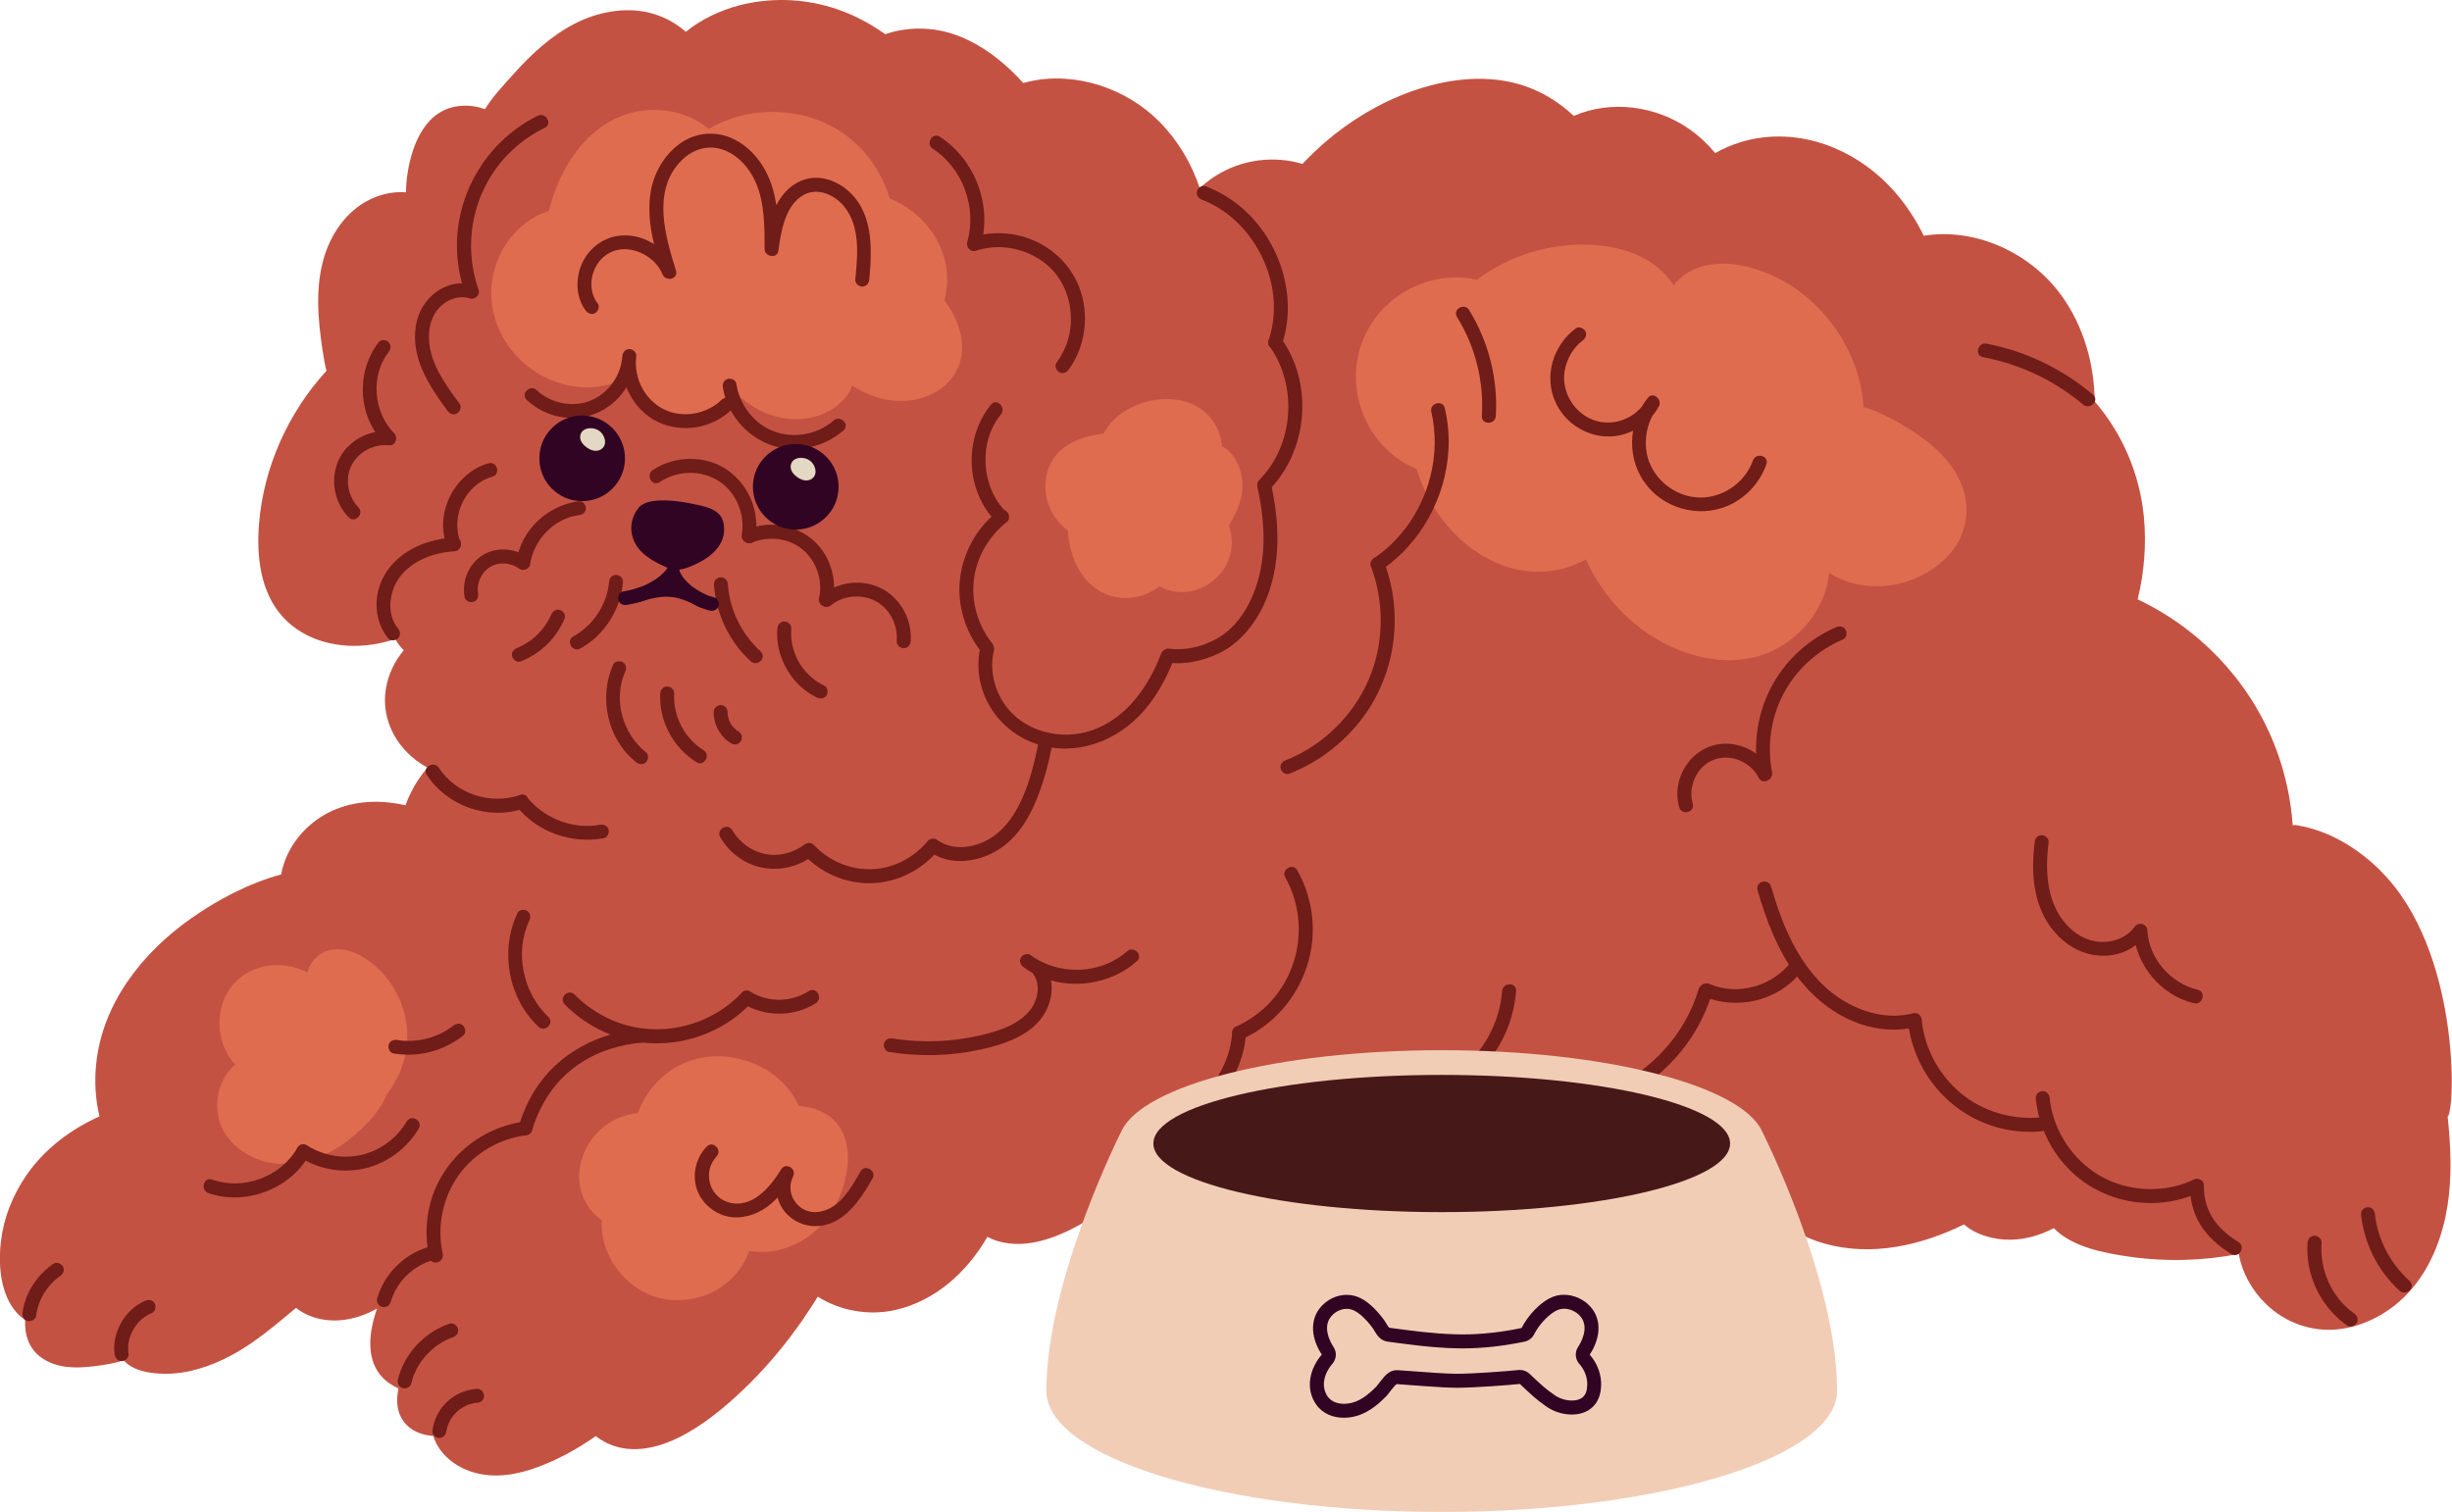
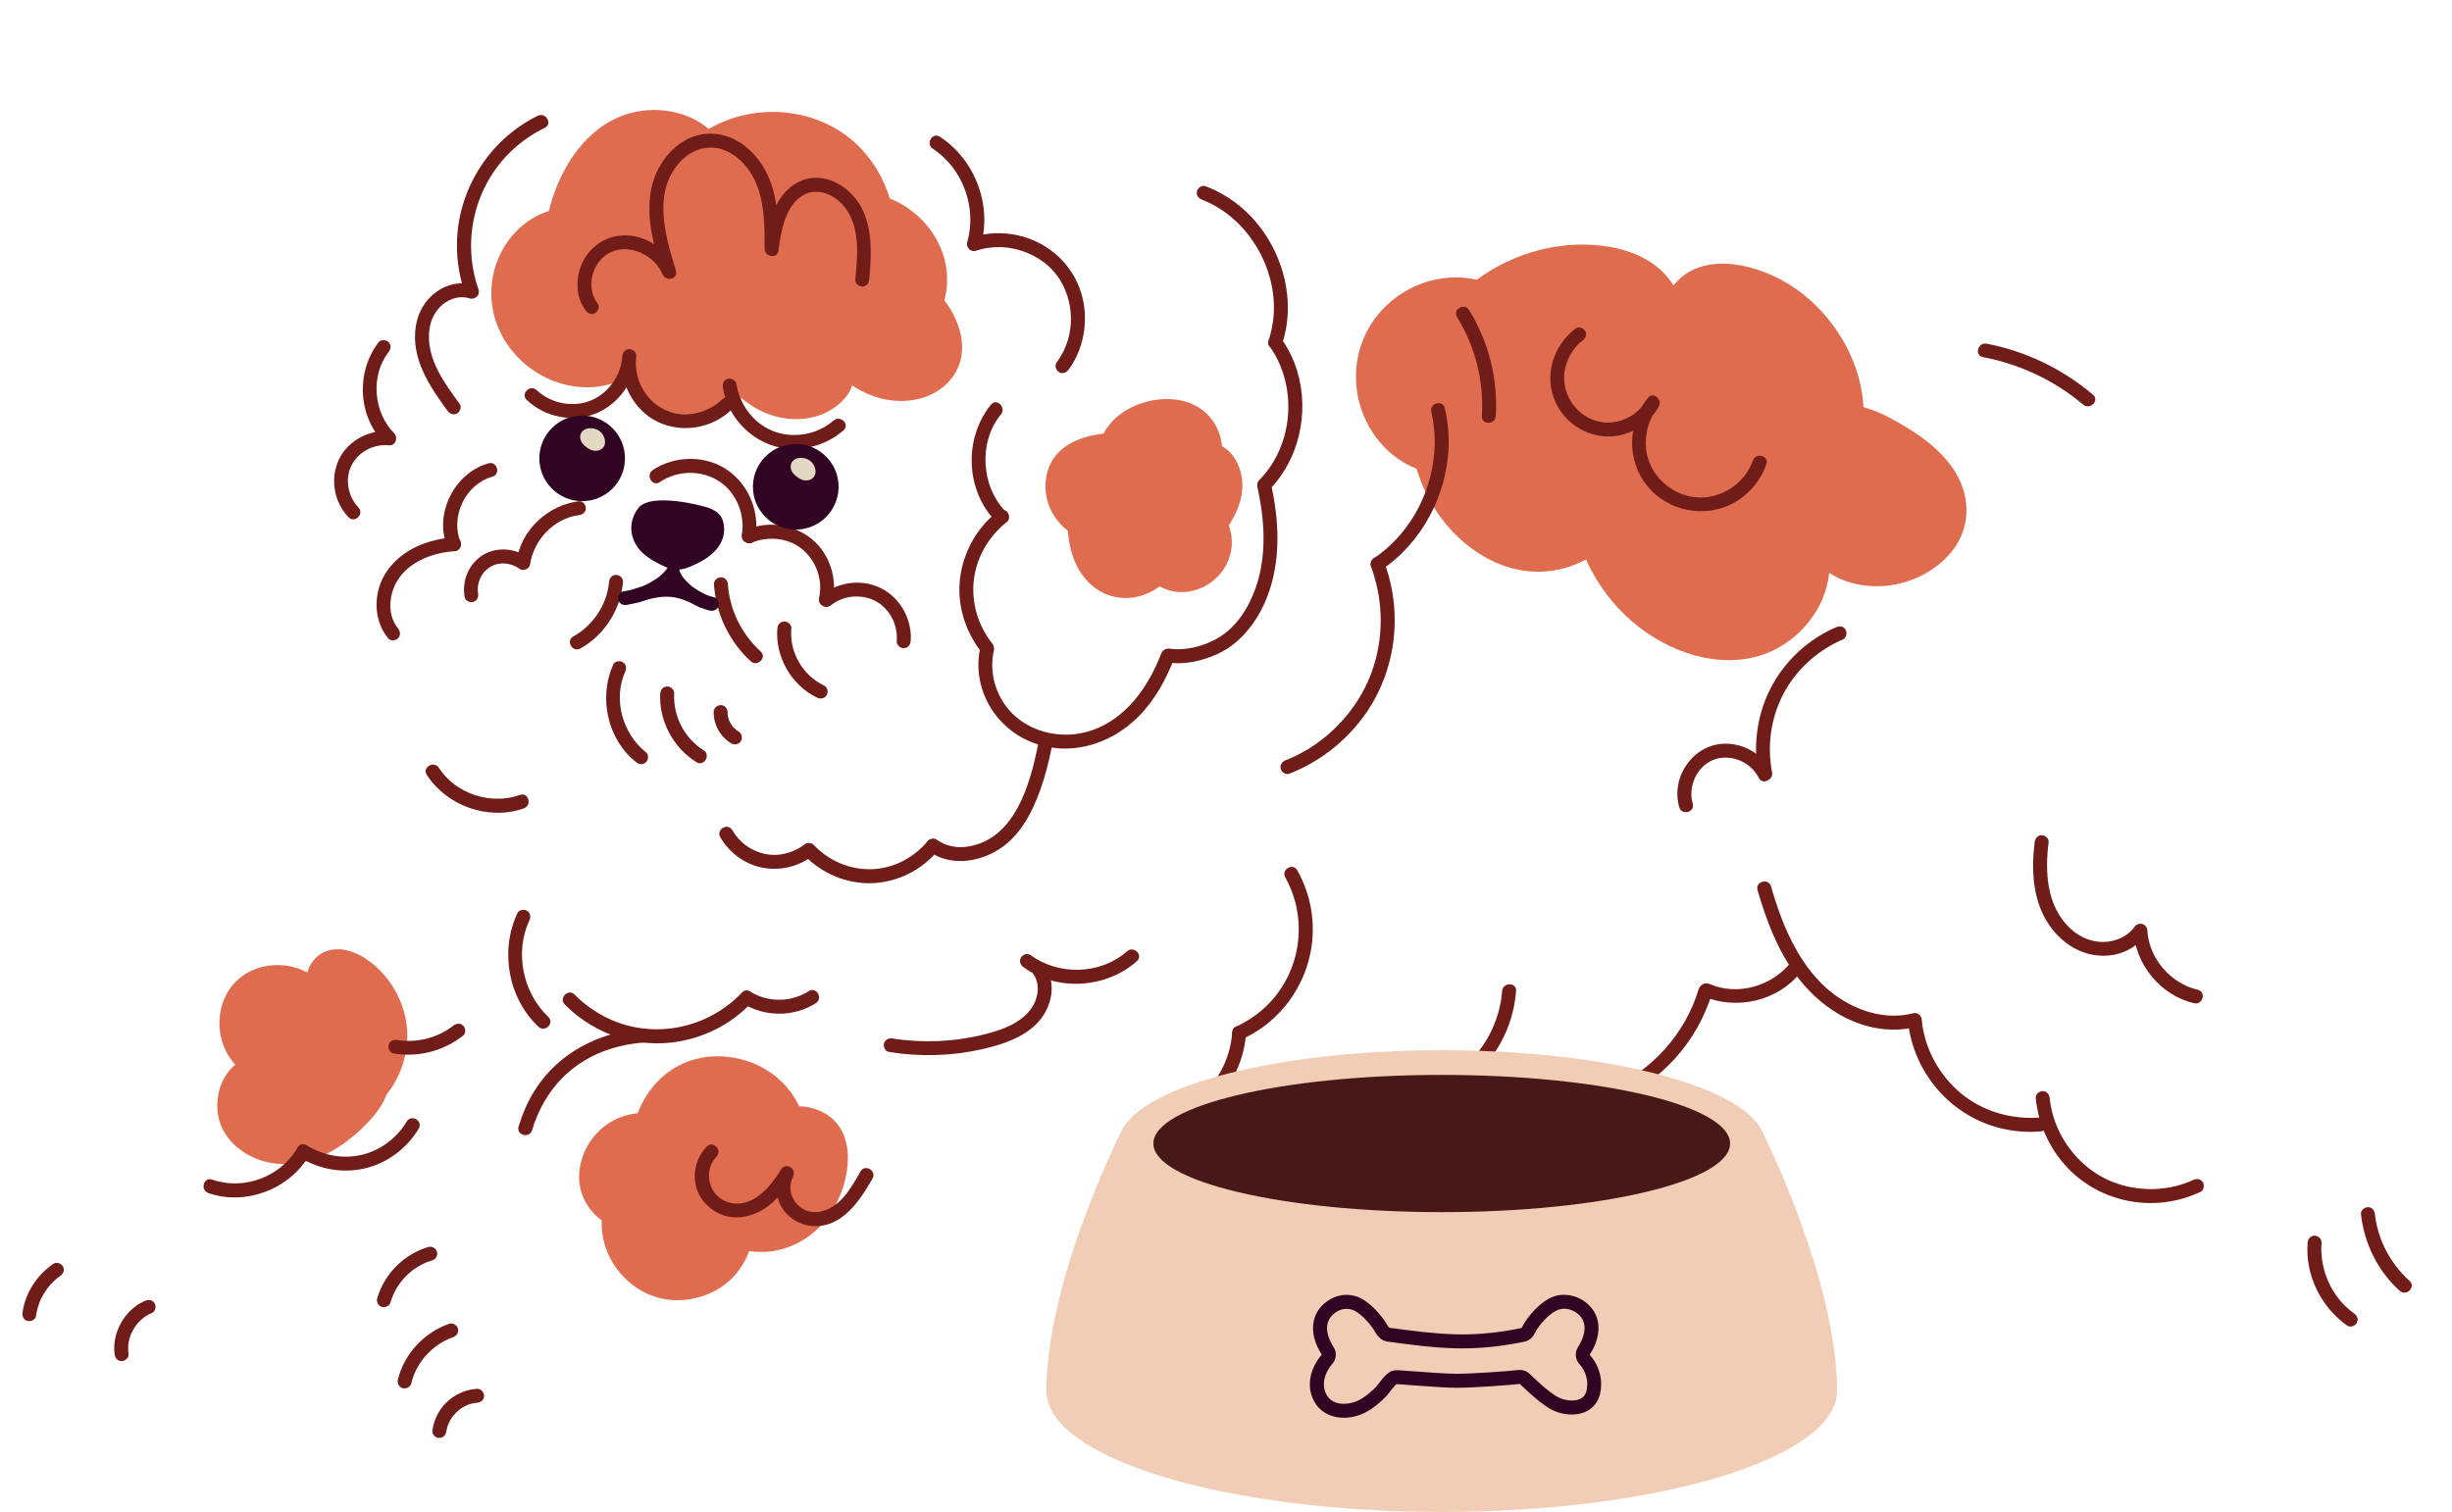
<svg xmlns="http://www.w3.org/2000/svg" id="Layer_2" data-name="Layer 2" viewBox="0 0 703.07 433.64">
  <defs>
    <style>
      .cls-1 {
        fill: #c45243;
      }

      .cls-2 {
        fill: #701c18;
      }

      .cls-3 {
        fill: #471818;
      }

      .cls-4 {
        fill: #f2cdb6;
      }

      .cls-5 {
        fill: #e06c4f;
      }

      .cls-6 {
        fill: #e3d8c3;
      }

      .cls-7 {
        fill: #300422;
      }
    </style>
  </defs>
  <g id="_Ñëîé_1" data-name="Ñëîé 1">
    <g>
-       <path class="cls-1" d="m682.6,249.74c-6.57-6.49-14.93-11.65-24.24-13.09-.36-.06-.68-.03-.96.05-.52-7.27-2.05-14.48-4.56-21.34-5.19-14.21-14.71-26.72-26.88-35.68-4.08-3-8.44-5.61-13.01-7.77,1.88-7.77,2.54-15.84,1.77-23.71-1.18-12.19-6.12-23.82-14.1-33.06-.1-10.82-3.23-21.68-9.53-30.39-8.56-11.83-23.62-19.13-38.27-17.31-.4.05-.81.11-1.21.18-2.96-6.05-6.89-11.6-11.83-16.21-10.87-10.14-26.23-15.05-40.71-10.63-2.51.77-4.96,1.82-7.26,3.12-2.2-2.63-4.7-4.98-7.47-6.91-9.52-6.65-22.39-8.4-33.08-3.75-4.56-4.28-9.96-7.52-16.18-9.23-9.98-2.73-20.8-1.23-30.41,2.21-9.06,3.25-17.54,8.35-24.81,14.64-2.24,1.94-4.37,4-6.39,6.15-1.53-.45-3.07-.78-4.56-.98-8.81-1.2-17.89,1.53-24.46,7.55-.14.13-.28.27-.42.41-2.37-7.1-6.26-13.69-11.54-19.04-9.39-9.52-23.96-14.52-37.16-11.62-.63.14-1.27.3-1.91.48-2.22-2.45-4.6-4.75-7.17-6.81-5.27-4.22-11.56-7.55-18.31-8.5-4.7-.66-9.61-.25-14.12,1.3-4.77-3.39-10.02-6.09-15.62-7.75-8.51-2.53-17.58-2.74-26.19-.52-5.41,1.4-10.87,3.96-15.36,7.58-2.99-2.59-6.52-4.5-10.46-5.46-7.16-1.76-15.05-.16-21.51,3.19-6.78,3.52-12.41,8.78-17.47,14.44-2.64,2.95-5.86,6.31-8.16,10.02-2.11-.76-4.39-1.12-6.79-.95-10.1.7-14.12,10.88-15.43,19.56-.26,1.74-.39,3.49-.41,5.24-1.91-.13-3.85,0-5.74.44-6.83,1.55-12.07,6.26-15.35,12.35-3.61,6.71-4.41,14.47-4,21.97.26,4.69.92,9.39,1.74,14.01.14.81.32,1.62.54,2.42-10.96,12.01-18,27.57-19.33,43.82-.76,9.27.32,19.7,6.88,26.85,6.41,6.99,16.37,9.2,25.52,7.86,2.28-.33,4.5-.88,6.67-1.59.65,1.23,1.48,2.3,2.43,3.21-2.61,3.1-4.43,6.88-5.12,10.97-1.57,9.26,3.53,18.09,11.59,22.51.11.06.22.11.33.17-.91,1.07-1.76,2.18-2.54,3.34-1.57,2.36-2.82,4.84-3.77,7.47-6.52-1.47-13.28-1.45-19.62,1.01-6.46,2.51-11.81,7.52-14.55,13.92-.68,1.59-1.17,3.24-1.49,4.92-9.36,2.54-18.32,7.31-25.93,12.68-13.9,9.8-25.32,24.27-27.1,41.66-.52,5.05-.23,10.15.94,15.04-8.28,3.75-15.71,9.3-20.94,16.88-3.85,5.59-6.48,12.06-7.3,18.81-.77,6.37-.29,14.09,3.58,19.47.96,1.33,2.09,2.38,3.34,3.22-.19,4.35,1.16,8.53,5,11.05,4.25,2.8,9.3,2.86,14.2,2.3,3.02-.35,6.14-.8,9.05-1.76.1.11.19.22.3.33,2.26,2.24,5.56,3.06,8.64,3.37,3.35.34,6.75.12,10.04-.61,6.66-1.47,12.76-4.59,18.32-8.5,4.23-2.97,8.16-6.31,12.12-9.63,4.16,3.28,9.75,4.2,14.89,3.26,2.98-.54,5.74-1.62,8.34-3.04-2.63,7.56-3.5,16.5,3.57,21.43.82.57,1.69,1.05,2.58,1.47-.78,3.84-.46,7.79,2.61,10.71,1.97,1.87,4.67,2.69,7.39,2.91,1.58,5.18,6.3,8.86,11.34,10.38,6.17,1.87,12.63.76,18.57-1.45,5.74-2.13,11.25-5.11,16.26-8.62.13-.09.26-.19.39-.29,1.05.81,2.17,1.5,3.34,2.06,7.43,3.54,15.88,1.02,22.66-2.79,6.85-3.85,12.96-9.19,18.5-14.72,5.47-5.47,10.39-11.47,14.8-17.83,1.52-2.19,2.97-4.44,4.39-6.7,6.48,4.14,14.82,5.52,22.28,3.81,11.5-2.63,20.56-10.94,26.34-20.96,1.02.53,2.08.96,3.19,1.28,7.84,2.21,16.13-.83,22.98-4.58,12.04-6.61,21.27-17.85,26.4-30.52,2.21-1.01,4.34-2.19,6.39-3.5,1.13,3.13,3.55,5.77,6.53,7.46,5.28,3.01,11.77,2.24,17.41.84,8.27-2.06,16.26-5.51,23.57-9.95,1.08.39,2.24.62,3.4.67,4.14.15,8.32-.55,12.32-1.6,4.12-1.08,8.11-2.73,11.84-4.84.98,1.58,2.21,3.03,3.64,4.25,4.53,3.89,10.67,5.35,16.51,5.47,8.4.17,16.53-2.21,24.01-5.91-.49,3.11,0,6.38,1.42,9.21,2.69,5.31,7.95,8.67,13.65,9.98,6.5,1.49,13.33.17,19.56-1.83.38-.12.75-.26,1.12-.38,2.82,12.69,13.84,22.46,26.19,25.9,13.49,3.75,27.54.53,39.92-5.52,3.47,3.13,8.97,4.49,13.53,4.38,4.33-.11,8.44-1.34,12.2-3.31,5.28,5.44,14.4,7.13,21.49,8.16,10.44,1.52,21.18,1.25,31.54-.76,1.05,5.87,4.3,11.29,8.76,15.24,5.71,5.06,13.35,7.37,20.89,6.22,8-1.22,15.32-5.75,20.42-11.97,5.36-6.55,8.39-14.75,9.74-23.04,1.39-8.54.99-17.26.09-25.86,2.23-1.52,3.7-47.8-19.29-70.51Z" />
      <path class="cls-5" d="m233.84,318.11c-1.55-.53-3.14-.79-4.72-.84-1.24-2.75-3.15-5.26-5.23-7.25-7.18-6.88-18.91-9.13-28.03-5.01-6.09,2.75-10.68,8.07-13,14.26-3.99.42-7.85,2-10.97,4.97-3.64,3.46-5.81,8.31-5.83,13.34-.02,4.85,2.42,9.45,6.32,12.3.06.04.11.08.17.12-.52,10.05,6.61,19.69,16.4,22.24,5.37,1.4,11.3.55,16.15-2.07,4.55-2.45,7.96-6.53,9.73-11.36,2.07.31,4.18.35,6.27.08,6.11-.79,11.59-4.02,15.5-8.75,7.24-8.75,11.05-27.3-2.76-32.03Z" />
      <path class="cls-5" d="m560.92,135.85c-4.16-7.1-11.66-12.06-18.75-15.86-2.48-1.33-5.13-2.45-7.85-3.24-.62-11-5.84-21.43-13.66-29.14-4.13-4.08-9.14-7.39-14.56-9.48-5.95-2.29-12.78-3.53-18.96-1.44-2.93.99-5.45,2.84-7.27,5.19-1.18-1.9-2.68-3.62-4.42-5.07-5.32-4.43-12.46-6.27-19.26-6.6-11.65-.57-23.36,3.05-32.71,10.02-8-1.79-16.46.11-23.13,5.03-7.61,5.62-11.91,14.44-11.54,23.9.37,9.44,5.39,18.43,13.48,23.36,1.25.76,2.55,1.4,3.89,1.95,1.16,3.78,2.76,7.42,4.83,10.81,6.52,10.72,18.25,19.19,31.2,18.67,4.33-.17,8.7-1.39,12.54-3.5,3.56,7.91,9.14,14.95,16.1,20.09,10.01,7.4,23.81,11.52,35.85,6.77,9.45-3.73,16.77-12.86,17.8-23,3.71,2.45,8.28,3.69,12.85,3.82,8.24.24,16.84-3.33,22.12-9.74,5.43-6.59,5.7-15.27,1.45-22.52Z" />
      <path class="cls-5" d="m73.7,332.41c6.25,2.41,13.14,1.64,19.14-1.1,3.22-1.47,6.19-3.52,8.87-5.81,2.62-2.24,5.14-4.77,7.07-7.64.83-1.24,1.54-2.57,2.09-3.96,5.27-6.64,7.33-15.66,4.91-23.92-1.47-5.03-4.32-9.61-8.31-13.04-3.62-3.12-8.75-5.8-13.63-4.22-2.83.91-5.03,3.42-5.69,6.2-5.02-2.72-11.4-2.85-16.55-.28-6.79,3.39-9.78,11.16-8.33,18.4.63,3.13,2.07,6.01,4.21,8.32-3.94,3.19-5.64,8.62-5.07,13.65.71,6.33,5.54,11.17,11.29,13.39Z" />
      <path class="cls-5" d="m351.04,128.35c-.21-.15-.44-.28-.66-.41-.16-2.06-.8-4.1-1.76-5.84-5.09-9.24-17.48-9.32-25.66-4.46-2.7,1.6-5.09,3.93-6.53,6.71-4.69.58-9.48,1.95-12.89,5.38-3.62,3.64-4.51,9.2-3.18,14.02.94,3.42,3.11,6.34,5.85,8.54.07,1,.17,1.99.33,2.98.87,5.3,3.35,10.55,7.89,13.67,4.6,3.15,10.34,3.35,15.32.92.98-.48,1.88-1.05,2.75-1.66,2.53,1.34,5.43,1.94,8.4,1.46,7.57-1.22,13.23-8.19,12.19-15.91-.14-1.05-.39-2.07-.75-3.06,2.07-3.26,3.72-6.84,3.88-10.7.18-4.33-1.45-9.12-5.17-11.63Z" />
      <path class="cls-5" d="m270.81,86.14c.33-1.33.57-2.69.68-4.05.94-11.24-6.44-21.17-16.36-25.18-1.76-5.72-4.86-11.03-9.11-15.17-8.16-7.95-19.9-11.05-31.04-9.06-4.14.74-8.14,2.2-11.77,4.3-6.25-5.36-15.67-6.74-23.51-4.23-11.64,3.73-18.89,15.12-21.96,26.4-.12.44-.24.9-.36,1.36-1.77.57-3.47,1.34-5.03,2.32-7.15,4.48-11.46,12.74-11.48,21.14-.03,8.53,4.19,16.33,10.94,21.45,6.74,5.11,15.91,7.18,24.04,4.47.77-.26,1.5-.57,2.23-.92,3.26,4.26,7.82,7.52,13.1,9.02,7.34,2.08,15.37.56,21.46-3.8,5.07,4.34,11.59,6.72,18.49,5.83,4.31-.55,8.33-2.57,11.17-5.87.91-1.06,1.65-2.3,2.04-3.62.28.18.55.39.84.56,4.54,2.78,9.53,4.23,14.86,3.85,4.62-.33,9.16-2.23,12.24-5.75,6.1-6.97,3.63-16.27-1.48-23.05Z" />
      <path class="cls-2" d="m345.17,318.78c7.09-5.44,11.54-13.62,12.13-22.56.07-1.08-.97-2-2-2-1.14,0-1.93.92-2,2-.49,7.38-4.26,14.59-10.15,19.1-.86.66-1.31,1.72-.72,2.74.49.84,1.87,1.38,2.74.72h0Z" />
      <path class="cls-2" d="m356.31,297.95c13.66-6.2,21.79-21,19.82-35.84-.58-4.4-1.98-8.62-4.15-12.49-1.26-2.25-4.71-.23-3.45,2.02,6.73,12.03,4.5,27.3-5.39,36.88-2.58,2.5-5.58,4.49-8.85,5.98-.98.45-1.22,1.87-.72,2.74.59,1.01,1.75,1.17,2.74.72h0Z" />
      <path class="cls-2" d="m254.87,301.71c8.85,1.41,17.86,1.2,26.61-.76,7.34-1.64,15.79-4.58,18.95-12.08,1.57-3.73,1.62-8.18-.72-11.61-1.44-2.11-4.91-.11-3.45,2.02,1.64,2.39,1.62,5.31.55,7.95-1.16,2.87-3.59,4.94-6.24,6.4-3.07,1.69-6.52,2.64-9.92,3.41-3.78.86-7.63,1.37-11.5,1.54-4.41.19-8.85-.04-13.21-.73-1.07-.17-2.15.27-2.46,1.4-.26.95.32,2.29,1.4,2.46h0Z" />
      <path class="cls-2" d="m293.46,277.38c9.59,7.05,23.7,6.14,32.53-1.71,1.93-1.71-.91-4.53-2.83-2.83-7.58,6.73-19.59,7.03-27.68,1.08-.87-.64-2.23-.15-2.74.72-.59,1.02-.16,2.09.72,2.74h0Z" />
      <path class="cls-2" d="m369.69,221.91c8.5-3.34,15.82-8.99,21.25-16.34,5.81-7.87,8.9-17.57,8.97-27.34.04-5.78-.97-11.57-3-16.97-.38-1.01-1.35-1.7-2.46-1.4-.97.27-1.78,1.44-1.4,2.46,3.33,8.85,3.77,18.6,1.15,27.7-2.36,8.22-7.27,15.5-13.8,21-3.5,2.95-7.52,5.36-11.78,7.03-1,.4-1.7,1.34-1.4,2.46.26.96,1.45,1.79,2.46,1.4h0Z" />
      <path class="cls-2" d="m396.05,163.51c11.47-7.78,18.59-20.99,19.29-34.78.2-3.91-.18-7.86-1.07-11.67-.58-2.51-4.44-1.45-3.86,1.06,2.82,12.1-.62,25.42-8.61,34.89-2.27,2.69-4.86,5.08-7.78,7.05-2.12,1.44-.12,4.9,2.02,3.45h0Z" />
      <path class="cls-2" d="m112.01,373.44c.82-2.83,2.33-5.35,4.44-7.47.55-.55,1.13-1.07,1.74-1.56.11-.09.1-.08-.02.01.08-.06.16-.12.23-.17.16-.12.32-.23.48-.34.32-.22.65-.43.98-.63.66-.4,1.35-.76,2.06-1.08.09-.04.18-.08.27-.12-.15.06-.16.07-.03.02.18-.07.36-.14.54-.21.4-.14.8-.27,1.2-.39,1.04-.3,1.69-1.41,1.4-2.46-.28-1.03-1.42-1.7-2.46-1.4-7,2.06-12.66,7.73-14.69,14.74-.29,1,.35,2.22,1.4,2.46,1.07.24,2.15-.32,2.46-1.4h0Z" />
-       <path class="cls-2" d="m126.96,359.62c-1.77-7.89,0-16.39,4.79-22.9,4.42-6,11.49-10.15,18.88-11.09,1.07-.14,2-.82,2-2,0-.97-.92-2.14-2-2-14.06,1.79-25.76,12.57-27.93,26.73-.63,4.12-.51,8.25.4,12.32.56,2.51,4.42,1.45,3.86-1.06h0Z" />
      <path class="cls-2" d="m152.56,324.16c1.7-5.61,4.54-10.85,8.69-15.03,3.8-3.83,8.53-6.63,13.66-8.27,3.08-.98,6.25-1.59,9.47-1.84,2.55-.2,2.57-4.2,0-4-12.58.99-24.25,6.88-31.07,17.74-2.01,3.2-3.51,6.72-4.61,10.34-.75,2.47,3.11,3.52,3.86,1.06h0Z" />
      <path class="cls-2" d="m161.94,288.09c5.46,5.53,12.67,9.35,20.34,10.63,7.79,1.31,15.73.08,22.81-3.43,3.91-1.94,7.47-4.6,10.46-7.77,1.77-1.87-1.06-4.71-2.83-2.83-9.71,10.3-25.28,13.52-38.16,7.48-3.66-1.72-6.96-4.03-9.8-6.91-1.81-1.84-4.64.99-2.83,2.83h0Z" />
      <path class="cls-2" d="m213.25,287.94c6.24,3.8,14.52,3.73,20.68-.23,2.16-1.39.16-4.85-2.02-3.45-5,3.21-11.56,3.32-16.64.23-2.2-1.34-4.22,2.12-2.02,3.45h0Z" />
      <path class="cls-2" d="m148.35,261.93c-5.06,10.79-2.67,24.33,6.04,32.55,1.87,1.77,4.71-1.06,2.83-2.83-7.33-6.92-9.72-18.53-5.42-27.71.46-.98.27-2.16-.72-2.74-.87-.51-2.28-.26-2.74.72h0Z" />
      <path class="cls-2" d="m59.73,342.17c10.65,3.74,23.38-1.11,28.95-10.89,1.28-2.24-2.18-4.26-3.45-2.02-4.74,8.32-15.43,12.22-24.43,9.05-2.43-.85-3.48,3.01-1.06,3.86h0Z" />
      <path class="cls-2" d="m85.95,331.93c5.71,3.59,12.86,4.75,19.39,2.99,6.15-1.65,11.47-5.78,14.72-11.23,1.32-2.22-2.13-4.23-3.45-2.02-2.73,4.58-7.17,8.01-12.33,9.4-5.54,1.49-11.48.45-16.31-2.59-2.19-1.38-4.19,2.08-2.02,3.45h0Z" />
      <path class="cls-2" d="m112.84,302.14c7.13,1.19,14.29-.67,19.97-5.14.85-.67.7-2.13,0-2.83-.84-.84-1.98-.67-2.83,0-4.44,3.5-10.51,5.04-16.08,4.11-1.06-.18-2.15.28-2.46,1.4-.26.96.33,2.28,1.4,2.46h0Z" />
      <path class="cls-2" d="m117.94,396.75c.41-1.68.86-2.86,1.62-4.28.82-1.53,1.62-2.66,2.7-3.84,2.15-2.35,4.79-4.13,7.65-5.11,1.02-.35,1.7-1.37,1.4-2.46-.27-.99-1.43-1.75-2.46-1.4-7.21,2.47-12.94,8.59-14.77,16.02-.26,1.05.34,2.17,1.4,2.46,1.02.28,2.2-.34,2.46-1.4h0Z" />
      <path class="cls-2" d="m127.99,410.43c-.06.52,0,.05.02-.07.03-.18.07-.35.11-.52.07-.3.15-.59.24-.88.05-.17.11-.34.18-.5.04-.11.24-.53.03-.08.13-.28.26-.55.4-.82.15-.27.3-.53.47-.79.08-.13.17-.25.26-.38.04-.06.36-.48.05-.09.4-.5.83-.97,1.29-1.41.22-.21.46-.4.69-.6.11-.09.08-.06-.1.08.06-.05.12-.09.18-.14.14-.1.29-.21.44-.3.51-.34,1.05-.62,1.6-.89.46-.22-.4.15.08-.04.14-.05.28-.11.43-.16.29-.1.58-.19.87-.26.3-.08.59-.13.89-.19.41-.08-.39.03.15-.02.18-.02.36-.03.53-.04,1.04-.05,2.05-.88,2-2-.05-1.04-.88-2.06-2-2-3.23.17-6.24,1.52-8.6,3.72-2.38,2.22-3.82,5.16-4.22,8.37-.13,1.04,1.01,2.04,2,2,1.19-.05,1.86-.88,2-2h0Z" />
      <path class="cls-2" d="m36.85,388.38c-.09-.67-.13-1.34-.1-2.02.01-.32.04-.64.07-.96.02-.23-.05.24.02-.13.03-.19.07-.38.11-.57.31-1.45.62-2.22,1.28-3.37.16-.28.33-.55.51-.82.09-.13.18-.26.27-.4.34-.5-.12.14.1-.13.42-.53.88-1.02,1.38-1.48.24-.22.48-.43.73-.62-.26.2.09-.05.13-.09.13-.09.26-.18.4-.27.59-.38,1.22-.71,1.87-.98.99-.42,1.21-1.89.72-2.74-.6-1.03-1.74-1.14-2.74-.72-5.76,2.45-9.56,9.08-8.74,15.29.14,1.07.82,2,2,2,.97,0,2.14-.92,2-2h0Z" />
      <path class="cls-2" d="m10.33,377.46c.17-1.22.46-2.43.88-3.59.05-.15.11-.31.17-.46.01-.03.15-.38.08-.21-.08.2.11-.26.13-.3.07-.15.14-.3.21-.44.27-.56.57-1.1.89-1.63.31-.5.64-.98.99-1.45-.19.25.07-.09.11-.13.1-.13.21-.25.31-.38.19-.22.38-.44.58-.65.42-.45.87-.88,1.33-1.29.12-.11.25-.21.37-.31.04-.04.38-.3.13-.11.26-.2.52-.39.79-.57.86-.59,1.33-1.78.72-2.74-.55-.86-1.81-1.35-2.74-.72-4.67,3.2-8.01,8.27-8.81,13.91-.15,1.03.25,2.2,1.4,2.46.94.22,2.3-.29,2.46-1.4h0Z" />
      <path class="cls-2" d="m122.37,222.24c5.81,8.94,17.72,13.18,27.83,9.61,2.41-.85,1.37-4.72-1.06-3.86-8.39,2.96-18.43-.26-23.31-7.77-1.4-2.15-4.86-.15-3.45,2.02h0Z" />
-       <path class="cls-2" d="m148.25,231.43c5.9,7.28,15.7,10.66,24.85,8.98,1.06-.2,1.67-1.48,1.4-2.46-.31-1.12-1.39-1.59-2.46-1.4-7.82,1.44-16-1.82-20.96-7.95-.68-.84-2.12-.71-2.83,0-.83.83-.68,1.99,0,2.83h0Z" />
      <path class="cls-2" d="m206.53,240.13c2.47,4.27,6.7,7.52,11.54,8.61,5.08,1.15,10.6,0,14.76-3.15.86-.65,1.31-1.73.72-2.74-.5-.85-1.87-1.37-2.74-.72-3.31,2.5-7.58,3.67-11.68,2.74-3.87-.87-7.17-3.35-9.15-6.77-1.29-2.23-4.75-.22-3.45,2.02h0Z" />
      <path class="cls-2" d="m230.55,245.22c4.99,5.28,12.25,8.36,19.53,8.08,7.15-.27,14.06-3.65,18.66-9.13,1.64-1.96-1.17-4.8-2.83-2.83-3.93,4.68-9.68,7.72-15.83,7.95-6.28.24-12.39-2.35-16.7-6.91-1.77-1.87-4.6.96-2.83,2.83h0Z" />
      <path class="cls-2" d="m266.54,244.26c5.72,4.09,13.48,3.14,19.27-.28,6.41-3.78,9.99-10.54,12.44-17.34,1.42-3.94,2.45-8.01,3.27-12.11.5-2.51-3.35-3.59-3.86-1.06-2.27,11.43-6.62,27.2-20.14,29.34-3.18.5-6.34-.13-8.97-2.01-.88-.63-2.23-.15-2.74.72-.59,1.01-.16,2.11.72,2.74h0Z" />
      <path class="cls-2" d="m284.16,116.04c-7.87,9.64-7.35,24.67,1.44,33.58,1.81,1.84,4.64-.99,2.83-2.83-7.15-7.25-7.93-19.98-1.44-27.92,1.62-1.98-1.2-4.82-2.83-2.83h0Z" />
      <path class="cls-2" d="m285.94,146.8c-5.88,4.62-9.7,11.53-10.64,18.93-.98,7.72,1.47,15.51,6.3,21.54.68.84,2.12.7,2.83,0,.83-.83.68-1.98,0-2.83-4.1-5.13-6.04-12.05-5.14-18.56.89-6.44,4.4-12.25,9.48-16.25.85-.67.7-2.13,0-2.83-.84-.84-1.98-.67-2.83,0h0Z" />
      <path class="cls-2" d="m335.18,190.05c4.67.61,9.44-.48,13.7-2.38,4.06-1.82,7.2-4.61,9.86-8.14,5.43-7.2,7.56-16.34,7.54-25.24,0-5.24-.73-10.47-1.86-15.58-.56-2.51-4.41-1.45-3.86,1.06,1.77,7.99,2.5,16.46.7,24.52-1.65,7.43-5.65,15.24-12.56,19-4.1,2.23-8.89,3.36-13.54,2.75-1.07-.14-2,1.02-2,2,0,1.2.92,1.86,2,2h0Z" />
      <path class="cls-2" d="m363.93,140.49c8.61-8.75,11.56-22.25,8.06-33.94-1-3.34-2.53-6.53-4.57-9.37-.63-.88-1.74-1.3-2.74-.72-.87.51-1.35,1.85-.72,2.74,8.21,11.44,7.05,28.39-2.87,38.47-1.81,1.84,1.02,4.67,2.83,2.83h0Z" />
      <path class="cls-2" d="m344.62,57.27c11.95,4.59,20.14,17.07,20.63,29.72.14,3.64-.36,7.21-1.51,10.67-.82,2.45,3.04,3.5,3.86,1.06,4.58-13.69-.61-29.61-11.35-38.97-3.14-2.73-6.68-4.85-10.56-6.35-1.01-.39-2.19.43-2.46,1.4-.31,1.13.38,2.07,1.4,2.46h0Z" />
      <path class="cls-2" d="m267.47,42.67c8.63,5.61,12.73,16.96,9.86,26.8-.41,1.41,1.01,2.95,2.46,2.46,6.43-2.15,13.55-.92,19.07,2.97,5.79,4.07,8.6,11.05,8.17,18-.25,4.02-1.69,7.86-4.08,11.1-.64.87-.14,2.23.72,2.74,1.02.59,2.09.15,2.74-.72,4.89-6.62,6.01-15.87,3.08-23.54-2.91-7.6-9.55-13.14-17.47-14.95-4.39-1-9.01-.88-13.3.55.82.82,1.64,1.64,2.46,2.46,3.39-11.6-1.59-24.75-11.69-31.32-2.16-1.41-4.17,2.05-2.02,3.45h0Z" />
      <path class="cls-2" d="m151.05,114.73c5.23,4.92,13.21,6.58,19.89,3.82,6.63-2.74,11.12-9.3,11.51-16.43.06-1.08-.96-2-2-2-1.2,0-1.86.92-2,2-.98,7.5,3.25,15.54,10.09,18.84,6.99,3.38,15.71,1.93,21.25-3.5,1.84-1.8-.99-4.63-2.83-2.83-4.29,4.2-11.32,5.49-16.73,2.71-5.54-2.85-8.59-9.12-7.79-15.23h-4c-.3,5.44-3.87,10.59-8.91,12.71-5.21,2.19-11.57.91-15.66-2.93-1.87-1.76-4.71,1.06-2.83,2.83h0Z" />
      <path class="cls-2" d="m207.28,111.11c1.12,7.32,6.38,13.67,13.25,16.34,7.18,2.78,15.59.98,21.33-4.01,1.94-1.69-.89-4.51-2.83-2.83-4.68,4.08-11.66,5.31-17.44,2.99-5.63-2.26-9.55-7.62-10.46-13.54-.16-1.07-1.51-1.66-2.46-1.4-1.14.31-1.56,1.39-1.4,2.46h0Z" />
      <path class="cls-2" d="m108.6,98.12c-6.6,8.49-6.04,21.32,1.63,29,.47-1.14.94-2.28,1.41-3.41-5.82-.58-11.99,2.77-14.48,8.11-2.56,5.49-1.43,12.16,2.77,16.53,1.79,1.86,4.62-.97,2.83-2.83-2.97-3.09-3.95-8.11-1.99-12,2.03-4.02,6.44-6.25,10.87-5.81,1.79.18,2.56-2.27,1.41-3.41-5.99-5.99-6.89-16.57-1.63-23.34.66-.85.83-2,0-2.83-.69-.69-2.16-.86-2.83,0h0Z" />
      <path class="cls-2" d="m114.12,180.24c-3.41-4.19-2.55-10.72.56-14.81,3.62-4.77,9.8-6.93,15.58-7.33,2.55-.18,2.57-4.18,0-4-7.34.51-14.83,3.34-19.2,9.54-4.05,5.75-4.27,13.91.23,19.43.68.84,2.12.71,2.83,0,.83-.83.68-1.99,0-2.83h0Z" />
      <path class="cls-2" d="m132.06,155.57c-2.99-7.36,1.33-16.69,9.09-18.83,2.48-.68,1.43-4.54-1.06-3.86-9.66,2.67-15.7,14.37-11.88,23.75.41,1,1.33,1.71,2.46,1.4.95-.26,1.81-1.45,1.4-2.46h0Z" />
      <path class="cls-2" d="m137.08,170.18c-.48-2.77.85-5.85,3.19-7.4,2.7-1.79,6.2-1.46,8.76.4.96.7,2.76.02,2.94-1.2,1.02-7.07,6.8-13.31,14.02-14.23,1.07-.14,2-.82,2-2,0-.97-.92-2.14-2-2-8.87,1.14-16.58,8.18-17.88,17.17.98-.4,1.96-.8,2.94-1.2-3.74-2.71-9.28-2.89-13.09-.2-3.77,2.66-5.51,7.21-4.74,11.72.18,1.07,1.49,1.66,2.46,1.4,1.13-.31,1.58-1.39,1.4-2.46h0Z" />
      <path class="cls-2" d="m189.17,138.28c5.17-3.48,12.14-3.59,17.32-.05,4.71,3.22,7.22,9.5,6.2,15.08-.46,2.52,3.4,3.6,3.86,1.06,1.34-7.35-1.65-15.01-7.74-19.39-6.26-4.5-15.31-4.43-21.65-.15-2.12,1.43-.12,4.9,2.02,3.45h0Z" />
      <path class="cls-2" d="m215.44,155.69c4.81-2.03,10.73-1.48,14.77,1.98,3.92,3.36,5.78,8.82,4.64,13.86-.57,2.51,3.29,3.58,3.86,1.06,1.44-6.36-.66-13.46-5.67-17.75-5.06-4.33-12.5-5.61-18.66-3.01-.99.42-1.71,1.32-1.4,2.46.26.94,1.46,1.82,2.46,1.4h0Z" />
      <path class="cls-2" d="m238.49,173.43c3.56-2.78,8.92-3.12,12.82-.89,3.99,2.28,6.18,6.85,5.81,11.37-.09,1.08.98,2,2,2,1.15,0,1.91-.92,2-2,.48-5.96-2.78-12.13-8.07-14.98-5.59-3-12.45-2.18-17.39,1.67-.85.66-.7,2.13,0,2.83.84.84,1.97.67,2.83,0h0Z" />
      <path class="cls-2" d="m204.71,167.56c.56,8.4,4.32,16.42,10.56,22.11,1.9,1.73,4.74-1.09,2.83-2.83-5.44-4.96-8.89-11.91-9.39-19.28-.07-1.08-.87-2-2-2-1.03,0-2.07.92-2,2h0Z" />
      <path class="cls-2" d="m222.9,180.25c-.7,8.09,4.06,16.37,11.4,19.84.98.46,2.16.27,2.74-.72.51-.87.26-2.27-.72-2.74-6.21-2.93-10.01-9.59-9.42-16.39.09-1.08-.99-2-2-2-1.16,0-1.91.92-2,2h0Z" />
      <path class="cls-2" d="m166.41,186c6.97-3.89,11.55-11.2,12.23-19.12.09-1.08-.99-2-2-2-1.16,0-1.91.92-2,2-.55,6.46-4.56,12.49-10.25,15.66-2.25,1.25-.23,4.71,2.02,3.45h0Z" />
-       <path class="cls-2" d="m149.32,189.7c5.74-2.25,10.19-6.64,12.58-12.31.41-.97-.44-2.24-1.4-2.46-1.17-.27-2.02.36-2.46,1.4.18-.43-.05.09-.07.14-.07.15-.14.31-.22.46-.14.28-.28.55-.43.82-.31.57-.65,1.12-1.02,1.65-.18.26-.36.5-.54.75-.14.19.19-.23-.05.06-.11.13-.21.26-.32.39-.42.49-.86.97-1.32,1.42-.44.43-.91.85-1.39,1.24-.07.05-.13.11-.2.16.16-.12.18-.14.07-.05-.11.08-.23.17-.34.25-.27.2-.55.39-.83.57-.52.34-1.05.65-1.6.94-.3.16-.6.31-.91.45-.15.07-.31.14-.46.21.32-.14,0,0-.15.05-.97.38-1.75,1.36-1.4,2.46.3.94,1.42,1.81,2.46,1.4h0Z" />
      <path class="cls-2" d="m175.81,190.62c-4.23,9.49-1.65,21.46,6.59,27.98.85.67,2,.83,2.83,0,.7-.7.85-2.15,0-2.83-6.73-5.33-9.51-15.18-5.96-23.13.44-.99.29-2.15-.72-2.74-.85-.5-2.29-.27-2.74.72h0Z" />
      <path class="cls-2" d="m189.31,198.89c-.41,7.85,3.73,15.58,10.39,19.71,2.19,1.36,4.2-2.1,2.02-3.45-5.51-3.42-8.75-9.81-8.41-16.26.06-1.08-.96-2-2-2-1.13,0-1.94.92-2,2h0Z" />
      <path class="cls-2" d="m204.63,204.23c-.04,3.64,1.96,7.16,5.1,9.01.9.53,2.23.24,2.74-.72.51-.96.25-2.17-.72-2.74-.16-.09-.31-.19-.46-.29-.06-.04-.12-.08-.18-.13-.32-.22.28.23.1.08-.27-.22-.53-.45-.77-.7-.11-.12-.22-.24-.33-.36-.06-.07-.12-.14-.18-.21-.22-.26.22.3.08.1-.2-.29-.39-.57-.56-.87-.08-.14-.16-.29-.23-.44-.04-.08-.08-.16-.12-.25-.12-.25.04.14.07.18-.1-.11-.14-.38-.19-.51-.05-.16-.1-.31-.14-.47-.05-.18-.09-.35-.12-.53-.02-.09-.03-.18-.05-.27-.05-.28.01.16.02.21-.08-.34-.06-.74-.06-1.09.01-1.05-.93-2.05-2-2-1.09.05-1.99.88-2,2h0Z" />
      <path class="cls-2" d="m420.2,310.75c8.41-6.36,13.72-16,14.51-26.52.19-2.57-3.81-2.56-4,0-.67,8.98-5.34,17.63-12.53,23.07-.86.65-1.31,1.73-.72,2.74.5.85,1.87,1.37,2.74.72h0Z" />
      <path class="cls-2" d="m485.36,230.48c-1.42-4.83,1.13-10.63,5.9-12.53,4.87-1.94,10.72.54,13.04,5.13,1.16,2.3,4.61.28,3.45-2.02-2.45-4.87-7.94-7.92-13.35-7.76-5.73.17-10.42,3.97-12.48,9.2-1.12,2.86-1.29,6.09-.42,9.04.73,2.46,4.59,1.41,3.86-1.06h0Z" />
-       <path class="cls-2" d="m508.11,221.44c-1.58-8.08-.17-16.67,4-23.77,3.76-6.41,9.56-11.38,16.37-14.31.99-.43,1.21-1.89.72-2.74-.6-1.03-1.74-1.15-2.74-.72-7.52,3.23-13.94,8.97-18,16.08-4.57,8-5.97,17.51-4.21,26.52.49,2.52,4.35,1.46,3.86-1.06h0Z" />
+       <path class="cls-2" d="m508.11,221.44c-1.58-8.08-.17-16.67,4-23.77,3.76-6.41,9.56-11.38,16.37-14.31.99-.43,1.21-1.89.72-2.74-.6-1.03-1.74-1.15-2.74-.72-7.52,3.23-13.94,8.97-18,16.08-4.57,8-5.97,17.51-4.21,26.52.49,2.52,4.35,1.46,3.86-1.06Z" />
      <path class="cls-2" d="m462.63,316.08c13.51-5.65,24.06-17.19,28.27-31.25.74-2.47-3.12-3.53-3.86-1.06-3.77,12.59-13.32,23.37-25.48,28.45-1,.42-1.71,1.32-1.4,2.46.26.94,1.46,1.82,2.46,1.4h0Z" />
      <path class="cls-2" d="m488.29,285.72c9.55,4.09,21.45,1.45,27.97-6.81.67-.85.83-2,0-2.83-.69-.69-2.16-.85-2.83,0-5.31,6.73-15.12,9.61-23.12,6.18-.99-.42-2.14-.3-2.74.72-.49.84-.28,2.31.72,2.74h0Z" />
      <path class="cls-2" d="m503.94,255.29c2.49,8.59,5.72,17.2,11.1,24.44,5.13,6.91,12.17,12.41,20.59,14.62,4.58,1.2,9.38,1.31,13.98.13,2.49-.64,1.44-4.5-1.06-3.86-7.39,1.89-15.06-.29-21.28-4.45-6.76-4.51-11.42-11.46-14.74-18.75-1.94-4.25-3.42-8.71-4.72-13.19-.72-2.47-4.58-1.42-3.86,1.06h0Z" />
      <path class="cls-2" d="m547.07,293.03c1.63,14.4,11.82,26.63,25.9,30.39,4.01,1.07,8.22,1.44,12.35,1.05,1.08-.1,2-.85,2-2,0-1-.92-2.1-2-2-8.28.78-16.84-1.64-23.23-7.04-6.05-5.11-10.12-12.51-11.02-20.4-.12-1.07-.83-2-2-2-.99,0-2.12.92-2,2h0Z" />
      <path class="cls-2" d="m583.71,314.96c.8,8,4.43,15.56,10.27,21.12,6.1,5.81,14.3,8.97,22.71,8.97,4.94,0,9.77-1.11,14.24-3.19.98-.45,1.23-1.87.72-2.74-.59-1-1.75-1.17-2.74-.72-6.83,3.17-14.81,3.45-21.91,1.04-6.73-2.28-12.3-7.2-15.74-13.37-1.91-3.42-3.16-7.23-3.55-11.13-.11-1.07-.84-2-2-2-1,0-2.11.92-2,2h0Z" />
-       <path class="cls-2" d="m627.93,340.06c-.03,3.84.88,7.67,2.87,10.98,2.17,3.63,5.42,6.44,9,8.62,2.2,1.34,4.22-2.12,2.02-3.45-3.02-1.84-5.76-4.18-7.57-7.19-1.65-2.76-2.34-5.75-2.32-8.96.02-2.57-3.98-2.58-4,0h0Z" />
      <path class="cls-2" d="m661.67,356.41c-.72,9.27,3.78,18.43,11.33,23.77.88.62,2.22.16,2.74-.72.59-1,.17-2.11-.72-2.74-6.44-4.56-9.96-12.51-9.35-20.32.08-1.08-.98-2-2-2-1.15,0-1.92.92-2,2h0Z" />
      <path class="cls-2" d="m676.97,348.22c.92,8.41,4.8,16.3,11.1,21.99,1.91,1.72,4.74-1.1,2.83-2.83-5.47-4.94-9.13-11.8-9.93-19.16-.12-1.07-.84-2-2-2-.99,0-2.12.92-2,2h0Z" />
      <path class="cls-2" d="m583.42,241.54c-1.05,8.14-.57,17.06,4.31,23.99,4.18,5.92,10.83,9.58,18.17,8.35,3.87-.65,7.29-2.79,9.55-5.98-1.24-.34-2.48-.67-3.73-1.01.58,9.78,7.8,18.59,17.39,20.85,2.5.59,3.57-3.27,1.06-3.86-7.8-1.84-13.97-8.94-14.45-16.99-.12-2.05-2.58-2.63-3.73-1.01-1.99,2.81-5.49,4.22-8.86,4.28-3.62.06-6.98-1.48-9.59-3.94-6.7-6.34-7.23-16.07-6.13-24.68.14-1.07-1.02-2-2-2-1.2,0-1.86.92-2,2h0Z" />
      <path class="cls-2" d="m568.57,102.42c10.56,2.02,20.51,6.67,28.73,13.62,1.96,1.65,4.8-1.16,2.83-2.83-8.74-7.38-19.25-12.49-30.5-14.64-2.52-.48-3.59,3.37-1.06,3.86h0Z" />
      <path class="cls-2" d="m131.79,115.82c-4.32-5.9-9.16-12.42-8.78-20.11.16-3.23,1.43-6.41,4-8.45,2.21-1.75,5.06-2.53,7.77-1.66,1.39.44,2.96-1.03,2.46-2.46-4.96-14.05-1.25-29.83,9.61-40.05,2.78-2.61,5.94-4.75,9.36-6.43,2.31-1.13.29-4.58-2.02-3.45-13.99,6.86-23.1,21.4-23.17,36.98-.02,4.76.78,9.54,2.36,14.02.82-.82,1.64-1.64,2.46-2.46-3.64-1.16-7.64-.27-10.7,1.94-3.26,2.35-5.29,5.88-5.91,9.84-1.44,9.26,3.89,17.22,9.1,24.32.64.87,1.74,1.3,2.74.72.86-.5,1.36-1.86.72-2.74h0Z" />
      <path class="cls-2" d="m171.36,87.04c-3.48-4.6-1.66-11.8,3.37-14.51,5.45-2.94,12.98.59,15.22,6.1.94,2.32,4.64,1.46,3.86-1.06-3.11-10.01-6.89-22.82,1.46-31.41,3.08-3.17,7.36-4.7,11.68-3.35,4.42,1.38,7.86,5.24,9.69,9.38,2.66,6,2.59,12.84,2.6,19.27,0,2.17,3.62,2.83,3.93.53.75-5.49,1.92-13.19,7.33-16.12,2.88-1.55,6.14-.89,8.77.83,3.07,2.01,4.93,5.25,5.79,8.76,1.17,4.8.64,9.87.18,14.73-.1,1.08.99,2,2,2,1.17,0,1.9-.92,2-2,.88-9.33,1.2-20.05-7.07-26.3-3.24-2.45-7.52-3.64-11.48-2.4-3.53,1.11-6.21,3.8-7.9,7.02-2.02,3.84-2.9,8.16-3.48,12.42,1.31.18,2.62.35,3.93.53,0-6.65-.04-13.59-2.54-19.86-2.06-5.17-5.85-9.8-11.04-12.03-5.09-2.18-10.74-1.42-15.13,1.93-4.26,3.25-7.12,8.33-7.96,13.59-1.29,8.03,1.03,15.94,3.39,23.54,1.29-.35,2.57-.71,3.86-1.06-2.48-6.09-8.79-10.44-15.47-10.04-6.41.38-11.52,5.32-12.56,11.61-.57,3.45,0,7.09,2.14,9.92.65.86,1.73,1.31,2.74.72.85-.5,1.37-1.87.72-2.74h0Z" />
      <g>
        <path class="cls-7" d="m236.95,131.04c-2.29-2.35-5.36-3.66-8.64-3.7-3.27,0-6.38,1.2-8.72,3.49-2.35,2.29-3.66,5.36-3.7,8.64-.08,6.77,5.36,12.34,12.13,12.42.05,0,.1,0,.15,0,6.7,0,12.2-5.41,12.28-12.13.04-3.28-1.2-6.38-3.49-8.72Z" />
        <path class="cls-7" d="m167.07,119.17s-.1,0-.15,0c-3.22,0-6.26,1.24-8.57,3.5-2.35,2.29-3.66,5.36-3.7,8.64-.04,3.28,1.2,6.38,3.49,8.72,2.29,2.35,5.36,3.66,8.64,3.7.05,0,.1,0,.15,0,3.22,0,6.26-1.24,8.57-3.49,2.35-2.29,3.66-5.36,3.7-8.64.08-6.77-5.36-12.34-12.13-12.42Z" />
        <path class="cls-6" d="m172.76,128.55c1.44-1.4.56-3.88-.87-4.93-.75-.55-1.69-.82-2.62-.81-.71,0-1.44.19-2.01.63-.84.65-1.1,1.81-.76,2.79.11.31.26.62.46.89.73.96,2.07,1.91,3.28,2.13.91.16,1.83-.04,2.51-.7Z" />
        <path class="cls-6" d="m233.11,137.05c1.44-1.4.56-3.88-.87-4.93-.75-.55-1.69-.82-2.62-.81-.71,0-1.44.19-2.01.63-.84.65-1.1,1.81-.76,2.79.11.31.26.62.46.89.73.96,2.07,1.91,3.28,2.13.91.16,1.83-.04,2.51-.7Z" />
      </g>
      <path class="cls-7" d="m207.63,151.78c-.04-3.31-1.35-4.82-4.05-5.98-1.7-.73-17.04-4.73-20.57-.05-3.27,4.33-2.33,9.57,1.36,12.93,1.84,1.67,4.15,2.88,6.41,3.9,1.25.56,2.58.9,3.95.79,1.31-.1,2.55-.61,3.76-1.11,4.34-1.8,9.22-5.22,9.14-10.48Z" />
      <path class="cls-7" d="m179.76,173.48c5.66-.9,11.4-3.54,14.87-8.24.64-.87.14-2.23-.72-2.74-1.02-.59-2.09-.15-2.74.72-.22.3.12-.14-.03.05-.09.11-.18.21-.27.32-.17.19-.34.38-.52.57-.37.39-.77.75-1.17,1.09-.12.1-.24.2-.36.29.22-.18-.02.02-.12.09-.23.17-.47.34-.71.5-.53.35-1.07.68-1.63.99-1.24.68-2.06,1.03-3.38,1.47-1.4.47-2.84.81-4.29,1.04-1.07.17-1.66,1.5-1.4,2.46.31,1.14,1.39,1.57,2.46,1.4h0Z" />
      <path class="cls-7" d="m190.97,164.77c.91,2.75,2.93,4.93,5.18,6.66,2.18,1.68,4.73,3.1,7.44,3.7,1.02.22,2.21-.31,2.46-1.4.23-1.01-.3-2.22-1.4-2.46-.54-.12-1.06-.27-1.58-.46-.12-.04-.24-.09-.35-.13-.18-.07-.41-.17-.1-.03-.29-.13-.58-.26-.87-.4-1.13-.56-2.16-1.24-3.18-1.96-.19-.14.23.19-.06-.05-.13-.11-.26-.21-.39-.32-.23-.2-.46-.4-.68-.61-.45-.42-.88-.87-1.28-1.34-.07-.08-.37-.46-.08-.08-.08-.1-.15-.2-.23-.31-.16-.22-.31-.45-.45-.69-.15-.25-.27-.51-.41-.76-.19-.36.12.37-.02-.03-.05-.13-.09-.26-.14-.39-.33-.99-1.4-1.74-2.46-1.4-.99.32-1.75,1.4-1.4,2.46h0Z" />
      <path class="cls-7" d="m183.46,172.63c2.73-.88,5.58-1.64,8.48-1.47,2.97.17,5.79,1.49,8.38,2.86,2.27,1.2,4.3-2.25,2.02-3.45-3.16-1.67-6.49-3.09-10.09-3.38-3.32-.27-6.72.59-9.85,1.6-2.44.79-1.4,4.65,1.06,3.86h0Z" />
      <path class="cls-2" d="m281.09,185.67c-2.48,11.26,3.71,22.51,14.22,26.98,10.85,4.62,22.95,1.07,31.08-7.08,4.74-4.76,7.98-10.7,10.37-16.93.39-1.01-.43-2.19-1.4-2.46-1.13-.31-2.07.39-2.46,1.4-3.59,9.3-9.83,18.32-19.59,21.81-8.99,3.21-19.97.52-25.43-7.65-2.93-4.39-4.08-9.83-2.94-15,.55-2.51-3.3-3.58-3.86-1.06h0Z" />
      <g>
        <path class="cls-4" d="m505.21,324.4h0c-6.03-13.09-44.84-23.19-91.82-23.19s-85.78,10.1-91.82,23.19h0s-21.54,42.44-21.54,74.51c0,19.18,50.75,34.73,113.36,34.73s113.36-15.55,113.36-34.73c0-32.07-21.54-74.51-21.54-74.51Z" />
        <ellipse class="cls-3" cx="413.39" cy="327.97" rx="82.68" ry="19.68" />
        <path class="cls-7" d="m448.46,375.35c1.68,0,3.44.79,4.59,2.07,2.94,3.26.06,7.97-.55,8.88-1,1.51-.87,3.5.33,4.86.19.21.37.44.54.66,1.18,1.6,1.82,3.57,1.75,5.39-.02.41-.05.79-.1,1.13-.29,1.9-1.35,2.97-3.22,3.26-.36.06-.73.08-1.11.08-1.71,0-3.49-.55-4.88-1.51-2.63-1.81-3.88-2.99-6.37-5.34l-.88-.83c-.75-.7-1.73-1.09-2.74-1.09-.15,0-.29,0-.44.02-2.98.33-12.78,1.08-17.74,1.08-2.89,0-8.9-.45-12.88-.75-1.69-.13-3.11-.23-3.97-.28-.08,0-.17,0-.25,0-2.25,0-3.41,1.5-5.34,3.99-.22.28-.4.52-.52.67-.93.95-1.81,1.75-2.68,2.43-1.44,1.13-2.83,1.86-4.26,2.24-.79.21-1.59.32-2.38.32-1.19,0-3.38-.27-4.66-2.08-2.13-3.02-.87-6.89,1.33-9.39,1.2-1.36,1.33-3.35.33-4.86-.61-.91-3.49-5.62-.55-8.88,1.16-1.29,2.74-2.03,4.34-2.03.82,0,1.6.2,2.33.59,1.14.61,2.31,1.6,3.58,3.02.54.6,1.07,1.26,1.62,2.01.05.08.11.19.18.3.93,1.57,1.89,3.19,4.02,3.48,6.24.85,12.7,1.73,19.37,1.91.71.02,1.41.03,2.12.03,5.65,0,11.62-.65,17.76-1.93,1.2-.25,2.22-1.04,2.77-2.14,1.48-2.98,4.66-6.21,6.96-7.04.51-.18,1.05-.27,1.63-.27h0Zm0-4c-1.01,0-2.02.16-2.98.51-3.7,1.34-7.48,5.57-9.19,9.02-5.57,1.16-11.23,1.84-16.94,1.84-.67,0-1.34,0-2-.03-6.37-.18-12.63-1.02-18.95-1.88-.29-.04-1.23-1.81-1.46-2.12-.6-.82-1.24-1.62-1.92-2.38-1.35-1.51-2.88-2.92-4.67-3.88-1.35-.72-2.79-1.06-4.22-1.06-2.71,0-5.39,1.22-7.31,3.36-3.6,4-2.62,9.56.19,13.78-3.41,3.88-4.87,9.71-1.6,14.34,1.86,2.64,4.86,3.77,7.92,3.77,1.15,0,2.31-.16,3.42-.46,2.1-.56,3.97-1.62,5.68-2.95,1.12-.87,2.16-1.84,3.15-2.86.41-.42,2.52-3.38,2.94-3.38,0,0,0,0,0,0,3.02.18,12.86,1.05,17.1,1.05,5.23,0,15.33-.79,18.18-1.1,3.08,2.9,4.52,4.35,7.72,6.56,2.04,1.4,4.62,2.21,7.14,2.21.58,0,1.16-.04,1.72-.13,3.6-.56,6-2.99,6.56-6.6.08-.53.13-1.06.15-1.59.11-2.83-.85-5.65-2.52-7.92-.24-.32-.49-.63-.75-.93,2.81-4.22,3.8-9.77.19-13.78-1.9-2.11-4.73-3.39-7.56-3.39h0Z" />
      </g>
      <path class="cls-2" d="m202.61,328.86c-2.81,2.98-4.02,7.19-3.09,11.2.87,3.74,3.73,6.83,7.24,8.26,3.9,1.59,8.36.77,11.91-1.34,3.77-2.24,6.46-5.84,8.71-9.53-1.15-.67-2.3-1.35-3.45-2.02-1.71,3.41-1.78,7.52.21,10.84,1.89,3.14,5.28,5.15,8.92,5.37,8.37.5,13.52-7.27,17.12-13.64,1.27-2.24-2.19-4.26-3.45-2.02-2.7,4.77-6.06,10.85-12.12,11.62-5.55.7-9.75-5.12-7.22-10.15,1.15-2.29-2.11-4.24-3.45-2.02-3.05,5.02-8.38,11.41-15.09,9.4-5.67-1.7-7.39-8.91-3.39-13.14,1.77-1.87-1.06-4.7-2.83-2.83h0Z" />
      <path class="cls-2" d="m451.79,94.21c-6.54,4.9-9.21,13.8-5.7,21.32,3.38,7.23,11.81,11.3,19.51,9.04,4.25-1.24,7.99-4.14,10.07-8.08,1-1.9-1.64-4.27-3.14-2.42-5.93,7.32-6.19,18.1-.11,25.43,5.9,7.1,16.27,9.2,24.41,4.89,4.51-2.39,7.96-6.44,9.65-11.24.86-2.43-3.01-3.48-3.86-1.06-2.37,6.72-9.44,11.29-16.55,10.53-7.2-.77-13.42-6.68-14.09-13.95-.38-4.16.71-8.49,3.37-11.77-1.05-.81-2.09-1.62-3.14-2.42-2.84,5.38-9.4,8.08-15.17,6.04-5.68-2.01-9.39-8.12-8.41-14.08.57-3.41,2.38-6.69,5.17-8.78.86-.65,1.31-1.73.72-2.74-.5-.85-1.87-1.37-2.74-.72h0Z" />
      <path class="cls-2" d="m417.78,90.93c5.26,8.51,7.74,18.42,7.12,28.4-.16,2.57,3.84,2.56,4,0,.65-10.64-2.07-21.36-7.67-30.42-1.35-2.18-4.81-.18-3.45,2.02h0Z" />
    </g>
  </g>
</svg>